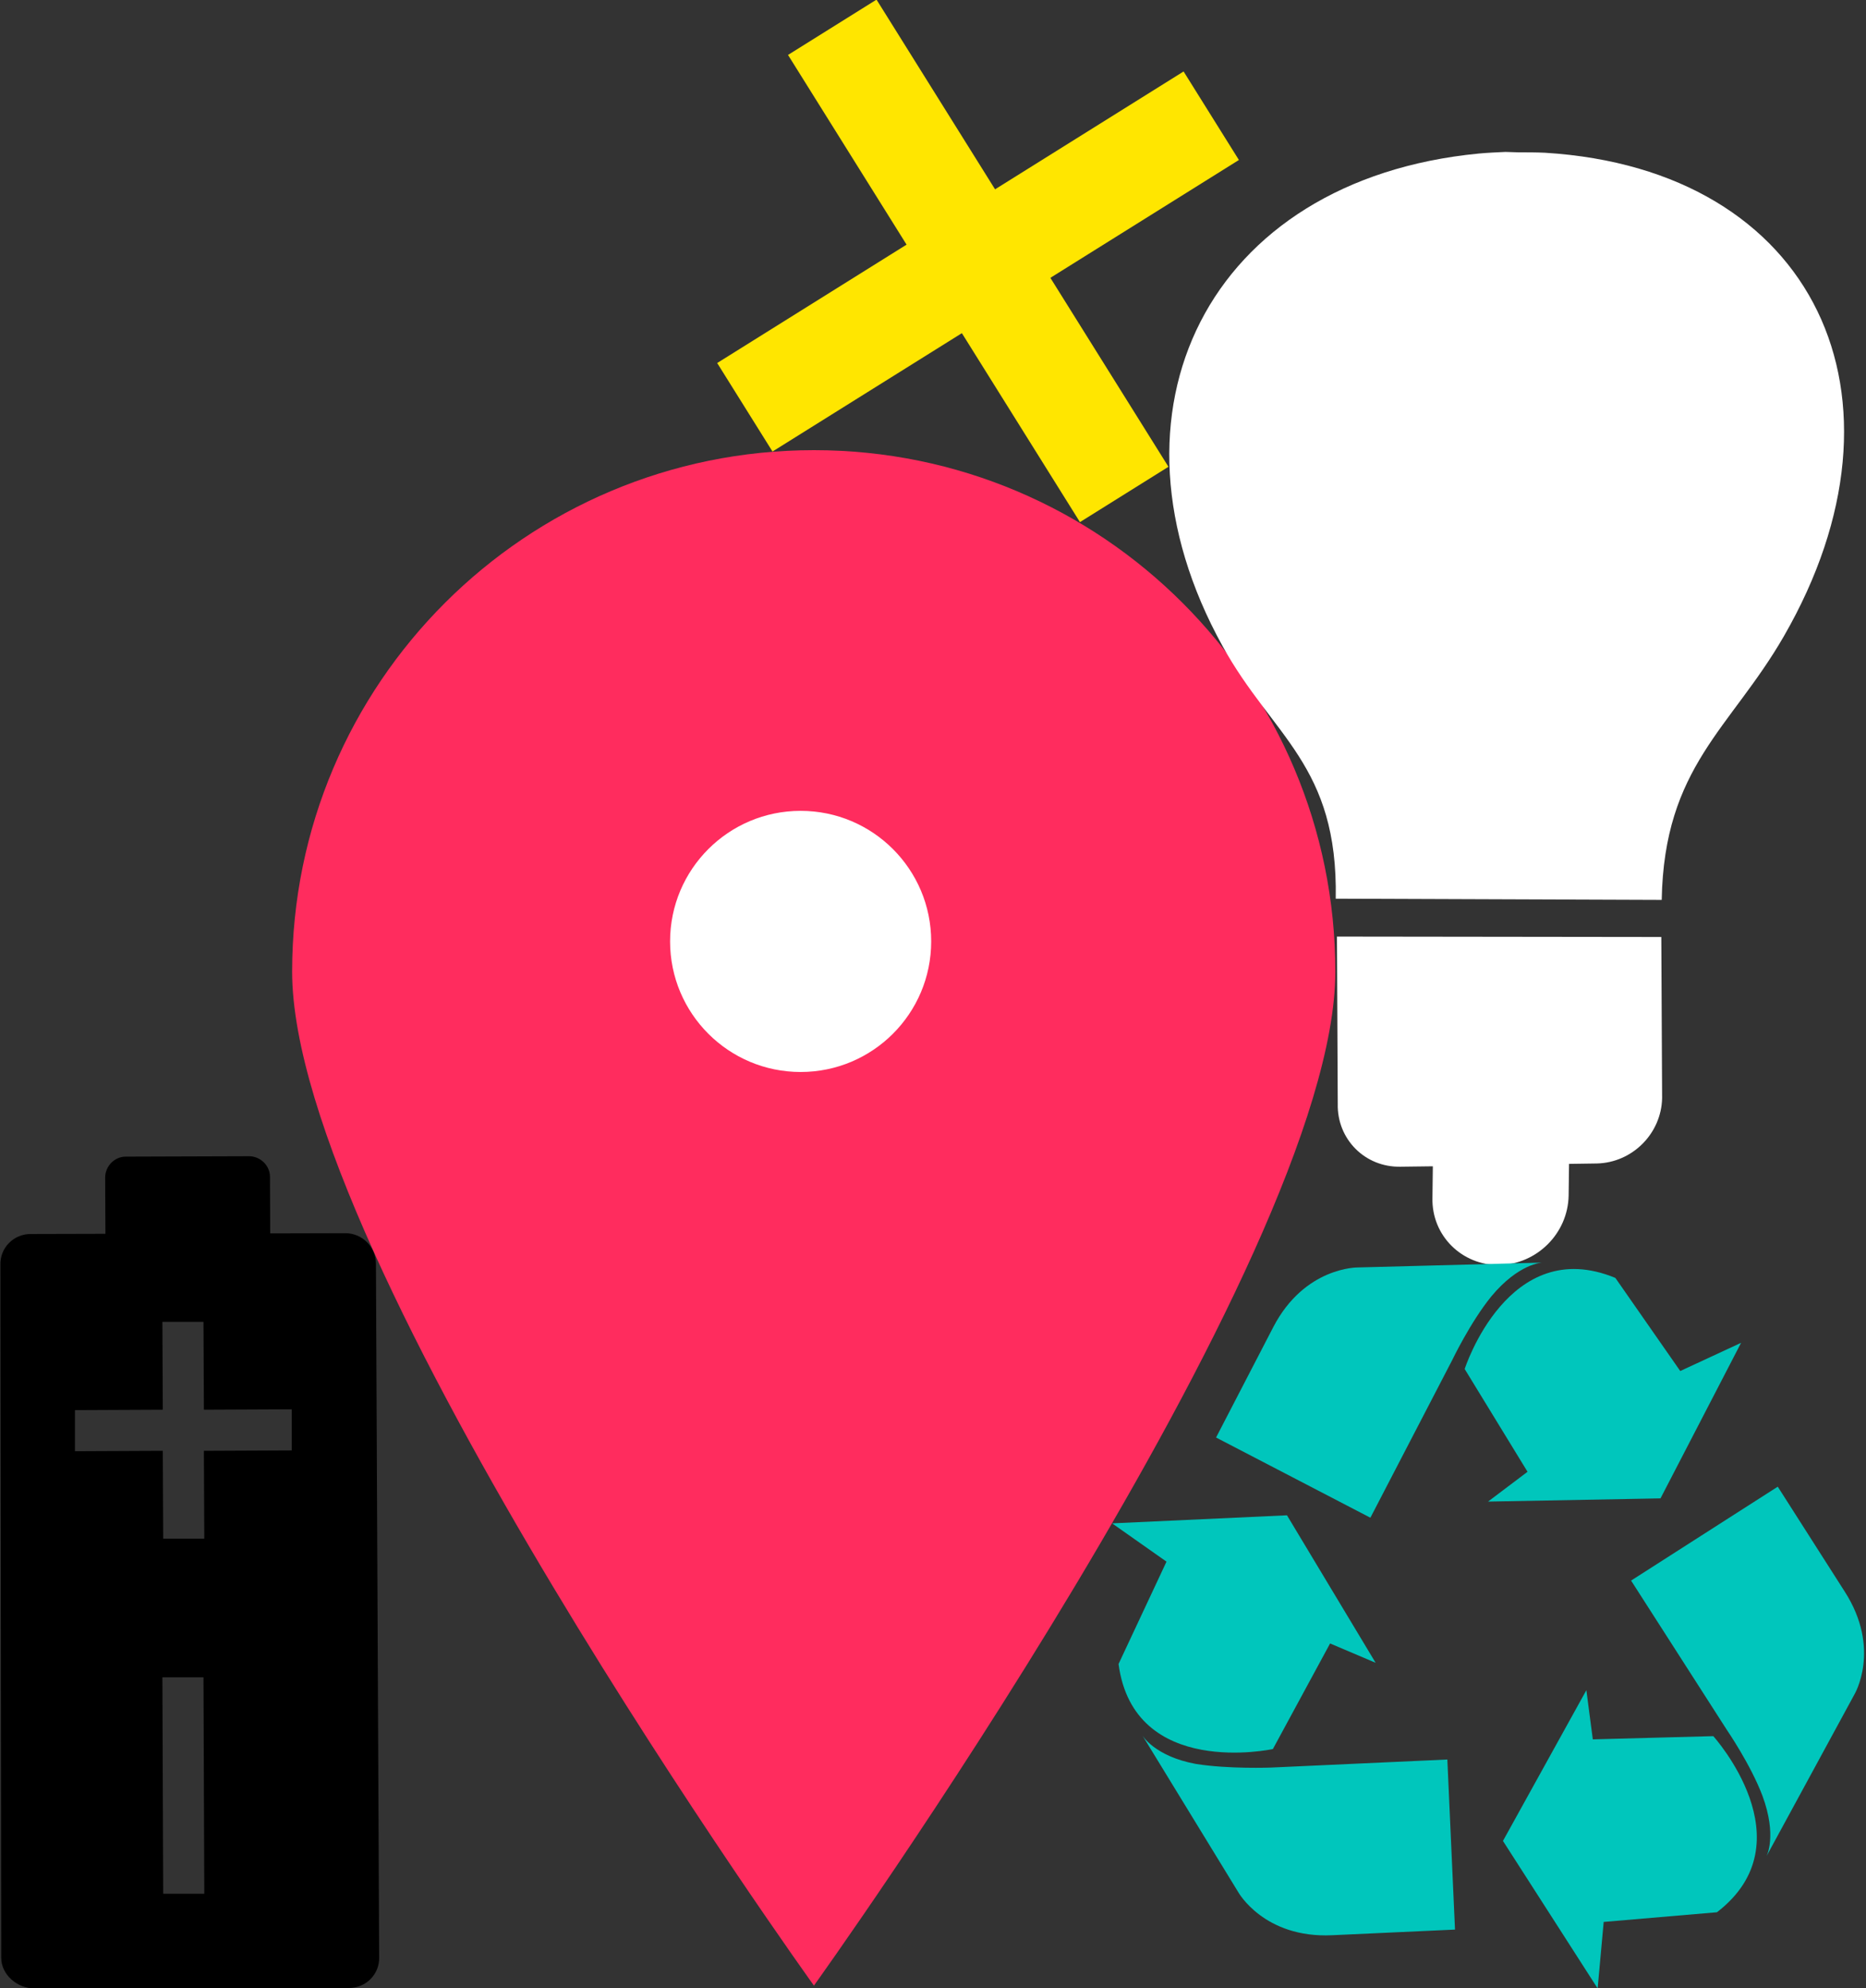
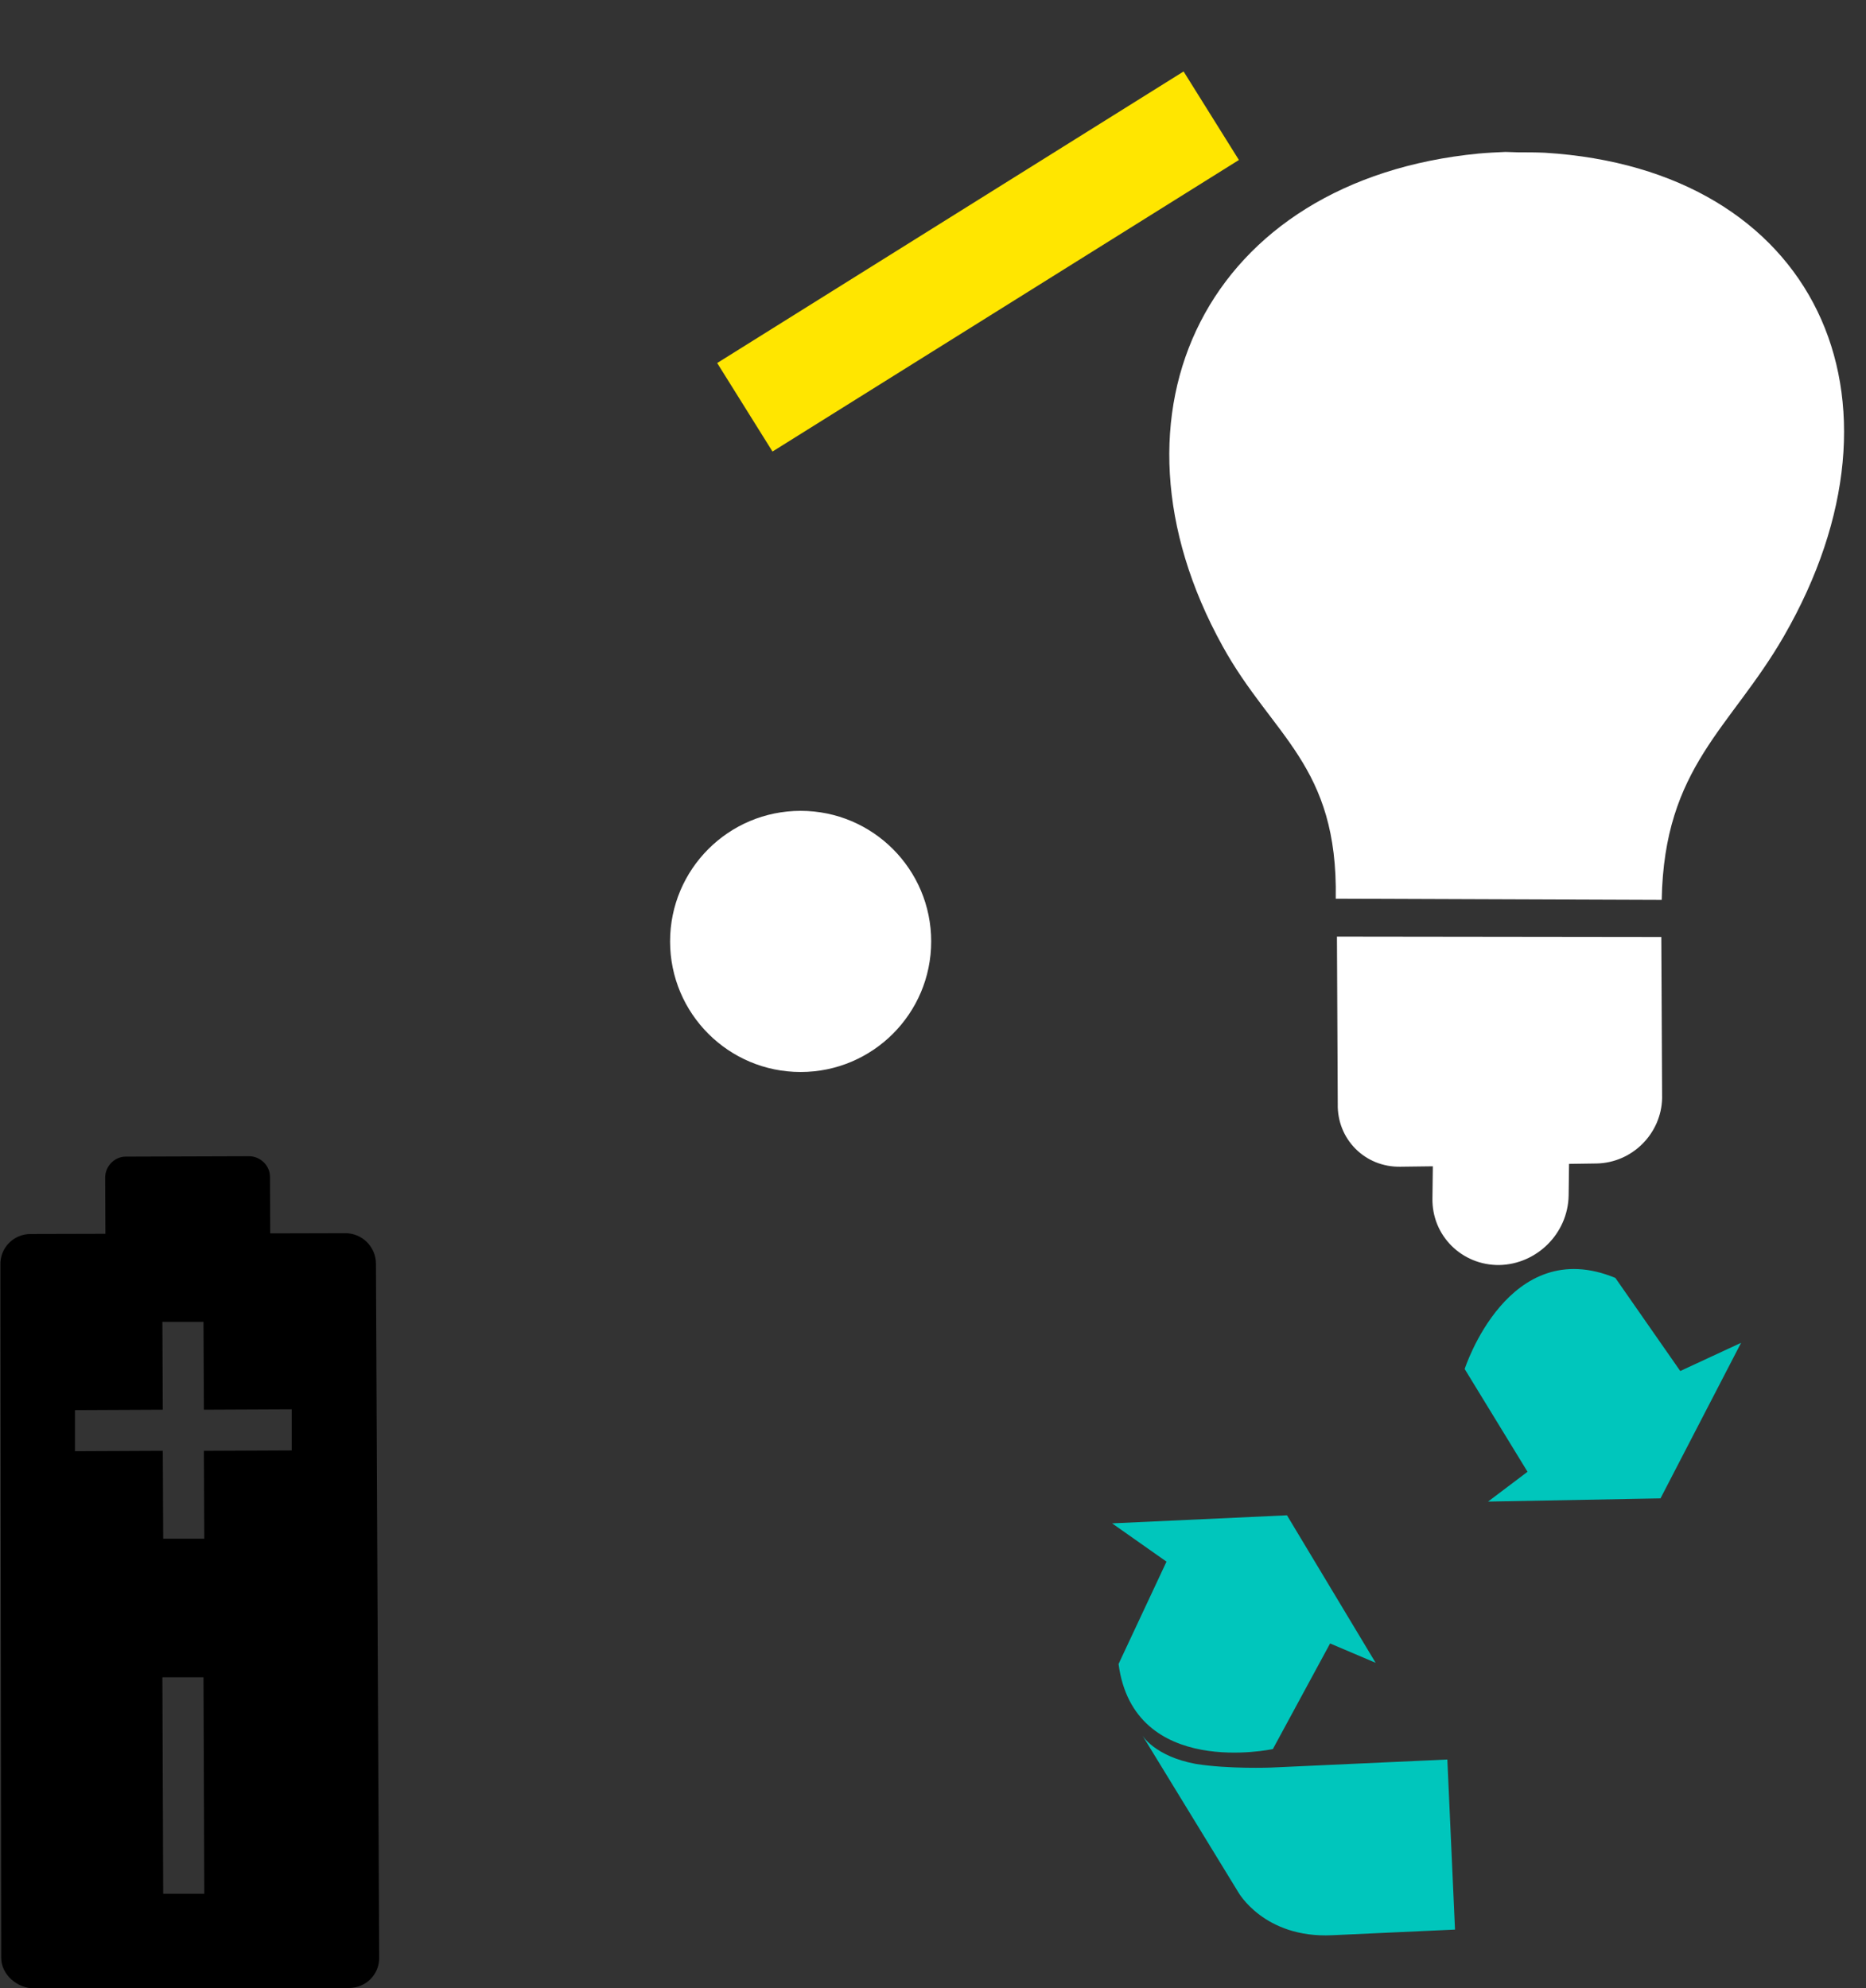
<svg xmlns="http://www.w3.org/2000/svg" id="Слой_1" x="0px" y="0px" viewBox="0 0 463.1 493.3" style="enable-background:new 0 0 463.1 493.3;" xml:space="preserve">
  <rect x="0" y="0" width="463.1" height="493.3" fill="#333333" stroke="none" />
  <style type="text/css"> .st0{fill:#4CA19C;} .st1{fill:#FFCBDE;} .st2{fill:#0D8055;} .st3{fill:none;stroke:#FFFFFF;stroke-width:12;stroke-miterlimit:10;} .st4{fill:none;stroke:#FFFFFF;stroke-width:12;stroke-linecap:round;stroke-miterlimit:10;} .st5{fill:#FC3E2B;} .st6{fill:none;stroke:#FFCBDE;stroke-width:12;stroke-linecap:round;stroke-miterlimit:10;} .st7{fill:#002CBF;} .st8{fill:none;stroke:#002CBF;stroke-width:7;stroke-miterlimit:10;} .st9{fill:#FCBF00;} .st10{fill:#FFFFFF;} .st11{fill:#1D1D1B;} .st12{fill:#FFFFFF;stroke:#FFFFFF;stroke-width:7;stroke-miterlimit:10;} .st13{fill:none;} .st14{fill:#39B24A;} .st15{fill:#EB3724;} .st16{fill:#159ED9;} .st17{fill:#E9C02C;} .st18{fill:#F5F5F3;} .st19{clip-path:url(#SVGID_2_);} .st20{fill:#5EAE57;} .st21{fill:#469DD3;} .st22{fill:#E3C04E;} .st23{fill:#DB4833;} .st24{fill:none;stroke:#5EAE57;stroke-width:13;stroke-linecap:round;stroke-miterlimit:10;} .st25{fill:none;stroke:#DB4833;stroke-width:13;stroke-linecap:round;stroke-miterlimit:10;} .st26{fill:none;stroke:#E3C04E;stroke-width:13;stroke-linecap:round;stroke-miterlimit:10;} .st27{fill:none;stroke:#FFFFFF;stroke-width:13;stroke-linecap:round;stroke-miterlimit:10;} .st28{clip-path:url(#SVGID_4_);} .st29{clip-path:url(#SVGID_6_);fill:#FFCADE;} .st30{opacity:0.98;fill:#1D1D1B;} .st31{opacity:0.98;} .st32{clip-path:url(#SVGID_10_);fill:#1D1D1B;} .st33{fill:none;stroke:#002CBF;stroke-width:11;stroke-miterlimit:10;} .st34{fill:none;stroke:#002CBF;stroke-width:10;stroke-miterlimit:10;} .st35{clip-path:url(#SVGID_12_);fill:#FFC000;} .st36{fill:none;stroke:#FCBF00;stroke-width:10;stroke-miterlimit:10;} .st37{clip-path:url(#SVGID_14_);} .st38{fill:none;stroke:#002CBF;stroke-width:5;stroke-miterlimit:10;} .st39{fill:none;stroke:#EB3724;stroke-width:12;stroke-linecap:round;stroke-miterlimit:10;} .st40{fill:none;stroke:#EB3724;stroke-width:12;stroke-miterlimit:10;} .st41{clip-path:url(#SVGID_16_);fill:#1D1D1B;} .st42{clip-path:url(#SVGID_19_);} .st43{opacity:0.98;fill:none;stroke:#000000;stroke-width:10;stroke-miterlimit:10;} .st44{clip-path:url(#SVGID_20_);} .st45{clip-path:url(#SVGID_22_);fill:#EB3724;} .st46{clip-path:url(#SVGID_24_);fill:#FCBF00;} .st47{clip-path:url(#SVGID_26_);} .st48{clip-path:url(#SVGID_28_);fill:#1D1D1B;} .st49{clip-path:url(#SVGID_30_);fill:#1D1D1B;} .st50{fill:none;stroke:#EB3724;stroke-width:65;stroke-miterlimit:10;} .st51{clip-path:url(#SVGID_32_);fill:#002CBF;} .st52{clip-path:url(#SVGID_32_);fill:#FCBF00;} .st53{clip-path:url(#SVGID_32_);} .st54{fill:#0E0D0D;} .st55{clip-path:url(#SVGID_34_);} .st56{clip-path:url(#SVGID_36_);fill:#FFFFFF;} .st57{clip-path:url(#SVGID_36_);fill:#FC3E2B;} .st58{clip-path:url(#SVGID_38_);} .st59{clip-path:url(#SVGID_40_);} .st60{clip-path:url(#SVGID_42_);fill:#0D8055;} .st61{clip-path:url(#SVGID_44_);} .st62{clip-path:url(#SVGID_46_);} .st63{clip-path:url(#SVGID_48_);fill:#FFFFFF;} .st64{clip-path:url(#SVGID_50_);} .st65{clip-path:url(#SVGID_52_);} .st66{clip-path:url(#SVGID_54_);} .st67{clip-path:url(#SVGID_56_);} .st68{clip-path:url(#SVGID_58_);} .st69{clip-path:url(#SVGID_60_);fill:#FFCBDE;} .st70{clip-path:url(#SVGID_62_);} .st71{clip-path:url(#SVGID_64_);} .st72{clip-path:url(#SVGID_66_);fill:#FC3E2B;} .st73{clip-path:url(#SVGID_68_);} .st74{clip-path:url(#SVGID_70_);} .st75{clip-path:url(#SVGID_72_);} .st76{clip-path:url(#SVGID_74_);} .st77{clip-path:url(#SVGID_76_);} .st78{clip-path:url(#SVGID_80_);} .st79{clip-path:url(#SVGID_82_);} .st80{clip-path:url(#SVGID_84_);} .st81{fill:#C2E302;} .st82{fill:#FDE509;} .st83{clip-path:url(#SVGID_88_);fill:#FFCADE;} .st84{fill:none;stroke:#FFCBDE;stroke-width:12;stroke-miterlimit:10;} .st85{fill:#FFE600;} .st86{fill:#FF2C5E;} .st87{fill:#00C6BC;} .st88{fill:#312781;} .st89{fill:#9FDD19;} .st90{fill:#1ED6C9;} .st91{clip-path:url(#SVGID_90_);fill:#C2E302;} .st92{clip-path:url(#SVGID_92_);} .st93{fill:#FF2C5C;} .st94{fill:#12D1C3;} .st95{clip-path:url(#SVGID_94_);} .st96{clip-path:url(#SVGID_96_);} .st97{clip-path:url(#SVGID_98_);} .st98{clip-path:url(#SVGID_100_);fill:#FDE509;} </style>
  <g>
    <g>
      <rect x="229.9" y="-3.4" transform="matrix(0.53 0.848 -0.848 0.53 169.011 -175.419)" class="st85" width="25.9" height="136.5" />
-       <rect x="229.9" y="-3.5" transform="matrix(-0.848 0.53 -0.53 -0.848 483.083 -8.988)" class="st85" width="25.9" height="136.7" />
    </g>
-     <path class="st86" d="M331.4,241.1c0,71.5-129.4,251.6-129.4,251.6S72.5,312.6,72.5,241.1S130.5,111.7,202,111.7 S331.4,169.7,331.4,241.1z" />
    <circle class="st10" cx="198.7" cy="233.6" r="32.4" />
    <g>
      <path class="st10" d="M376.8,37.8c2.2,0,4.4,0,6.6,0.1c67.1,4.1,93.5,60.7,59.3,120c-13.2,22.9-29.7,32.3-30.3,65.4l-80.9-0.3 c0.6-33.2-15.7-40.2-28.1-62.7c-32.1-58.1-3.7-115.7,63.6-122.2c2.2-0.2,4.4-0.3,6.6-0.4L376.8,37.8z" />
      <path class="st10" d="M331.8,232.4l0.2,41.5c-0.2,8.8,6.8,15.8,15.6,15.6l8-0.1l-0.1,7.9c-0.2,9.3,7.3,16.7,16.6,16.6 c9.3-0.2,17-7.8,17.2-17.2l0.1-7.9l6.9-0.1c8.8-0.2,16-7.4,16.2-16.2l-0.2-40L331.8,232.4z" />
    </g>
    <g>
      <g>
        <g>
          <path class="st87" d="M289.5,387.5L276,378l43.4-2l22,36.6l-11.3-4.8L315.9,434c0,0-34.5,7.5-38.3-21.1L289.5,387.5z" />
          <path class="st87" d="M283.5,430.6l23.8,38.9c0,0,6.4,11.5,23.3,10.7l30.5-1.4l-1.9-42.2l-43.8,2c0,0-10.4,0.4-18.6-0.9 C286.5,435.8,283.5,430.6,283.5,430.6z" />
        </g>
        <g>
-           <path class="st87" d="M398,476.9l-1.5,16.5L373,456.8l20.7-37.4l1.6,12.2l29.9-0.8c0,0,23.7,26.2,0.9,43.7L398,476.9z" />
-           <path class="st87" d="M438.4,460.6l21.8-40.1c0,0,6.8-11.3-2.4-25.6l-16.6-26l-36.4,23.3l23.8,37.1c0,0,5.9,8.6,8.8,16.3 C441.1,455.6,438.4,460.6,438.4,460.6z" />
-         </g>
+           </g>
      </g>
      <g>
        <path class="st87" d="M417,340.2l15.1-7l-20,38.6l-42.8,0.8l9.8-7.4l-15.6-25.5c0,0,10.8-33.6,37.4-22.6L417,340.2z" />
-         <path class="st87" d="M382.7,313.3l-45.7,1.2c0,0-13.2-0.2-21,14.8l-14.2,27.4l38.3,19.9l20.3-39.1c0,0,4.5-9.4,9.7-15.8 C376.9,313.5,382.7,313.3,382.7,313.3z" />
      </g>
    </g>
    <g>
      <path d="M26.2,314.5l-0.1-22.3c0-2.8,2.3-5.2,5.1-5.2l30.6-0.1c2.8,0,5.2,2.3,5.2,5.1l0.1,22.3" />
      <path d="M93.3,313.6c0-4.2-3.4-7.6-7.6-7.6l-78.1,0.2c-4.2,0-7.6,3.4-7.5,7.6l0.2,172c0,4.2,4,7.6,8.2,7.6l78.1-0.1 c4.2,0,7.6-3.4,7.5-7.6L93.3,313.6z M40.5,469.9l-0.2-53.7l10.2,0l0.2,53.7L40.5,469.9z M50.7,381.8l-10.2,0l-0.1-21.8l-21.8,0.1 l0-10.2l21.8-0.1l-0.1-21.8l10.2,0l0.1,21.8l21.8-0.1l0,10.2l-21.8,0.1L50.7,381.8z" />
    </g>
  </g>
</svg>